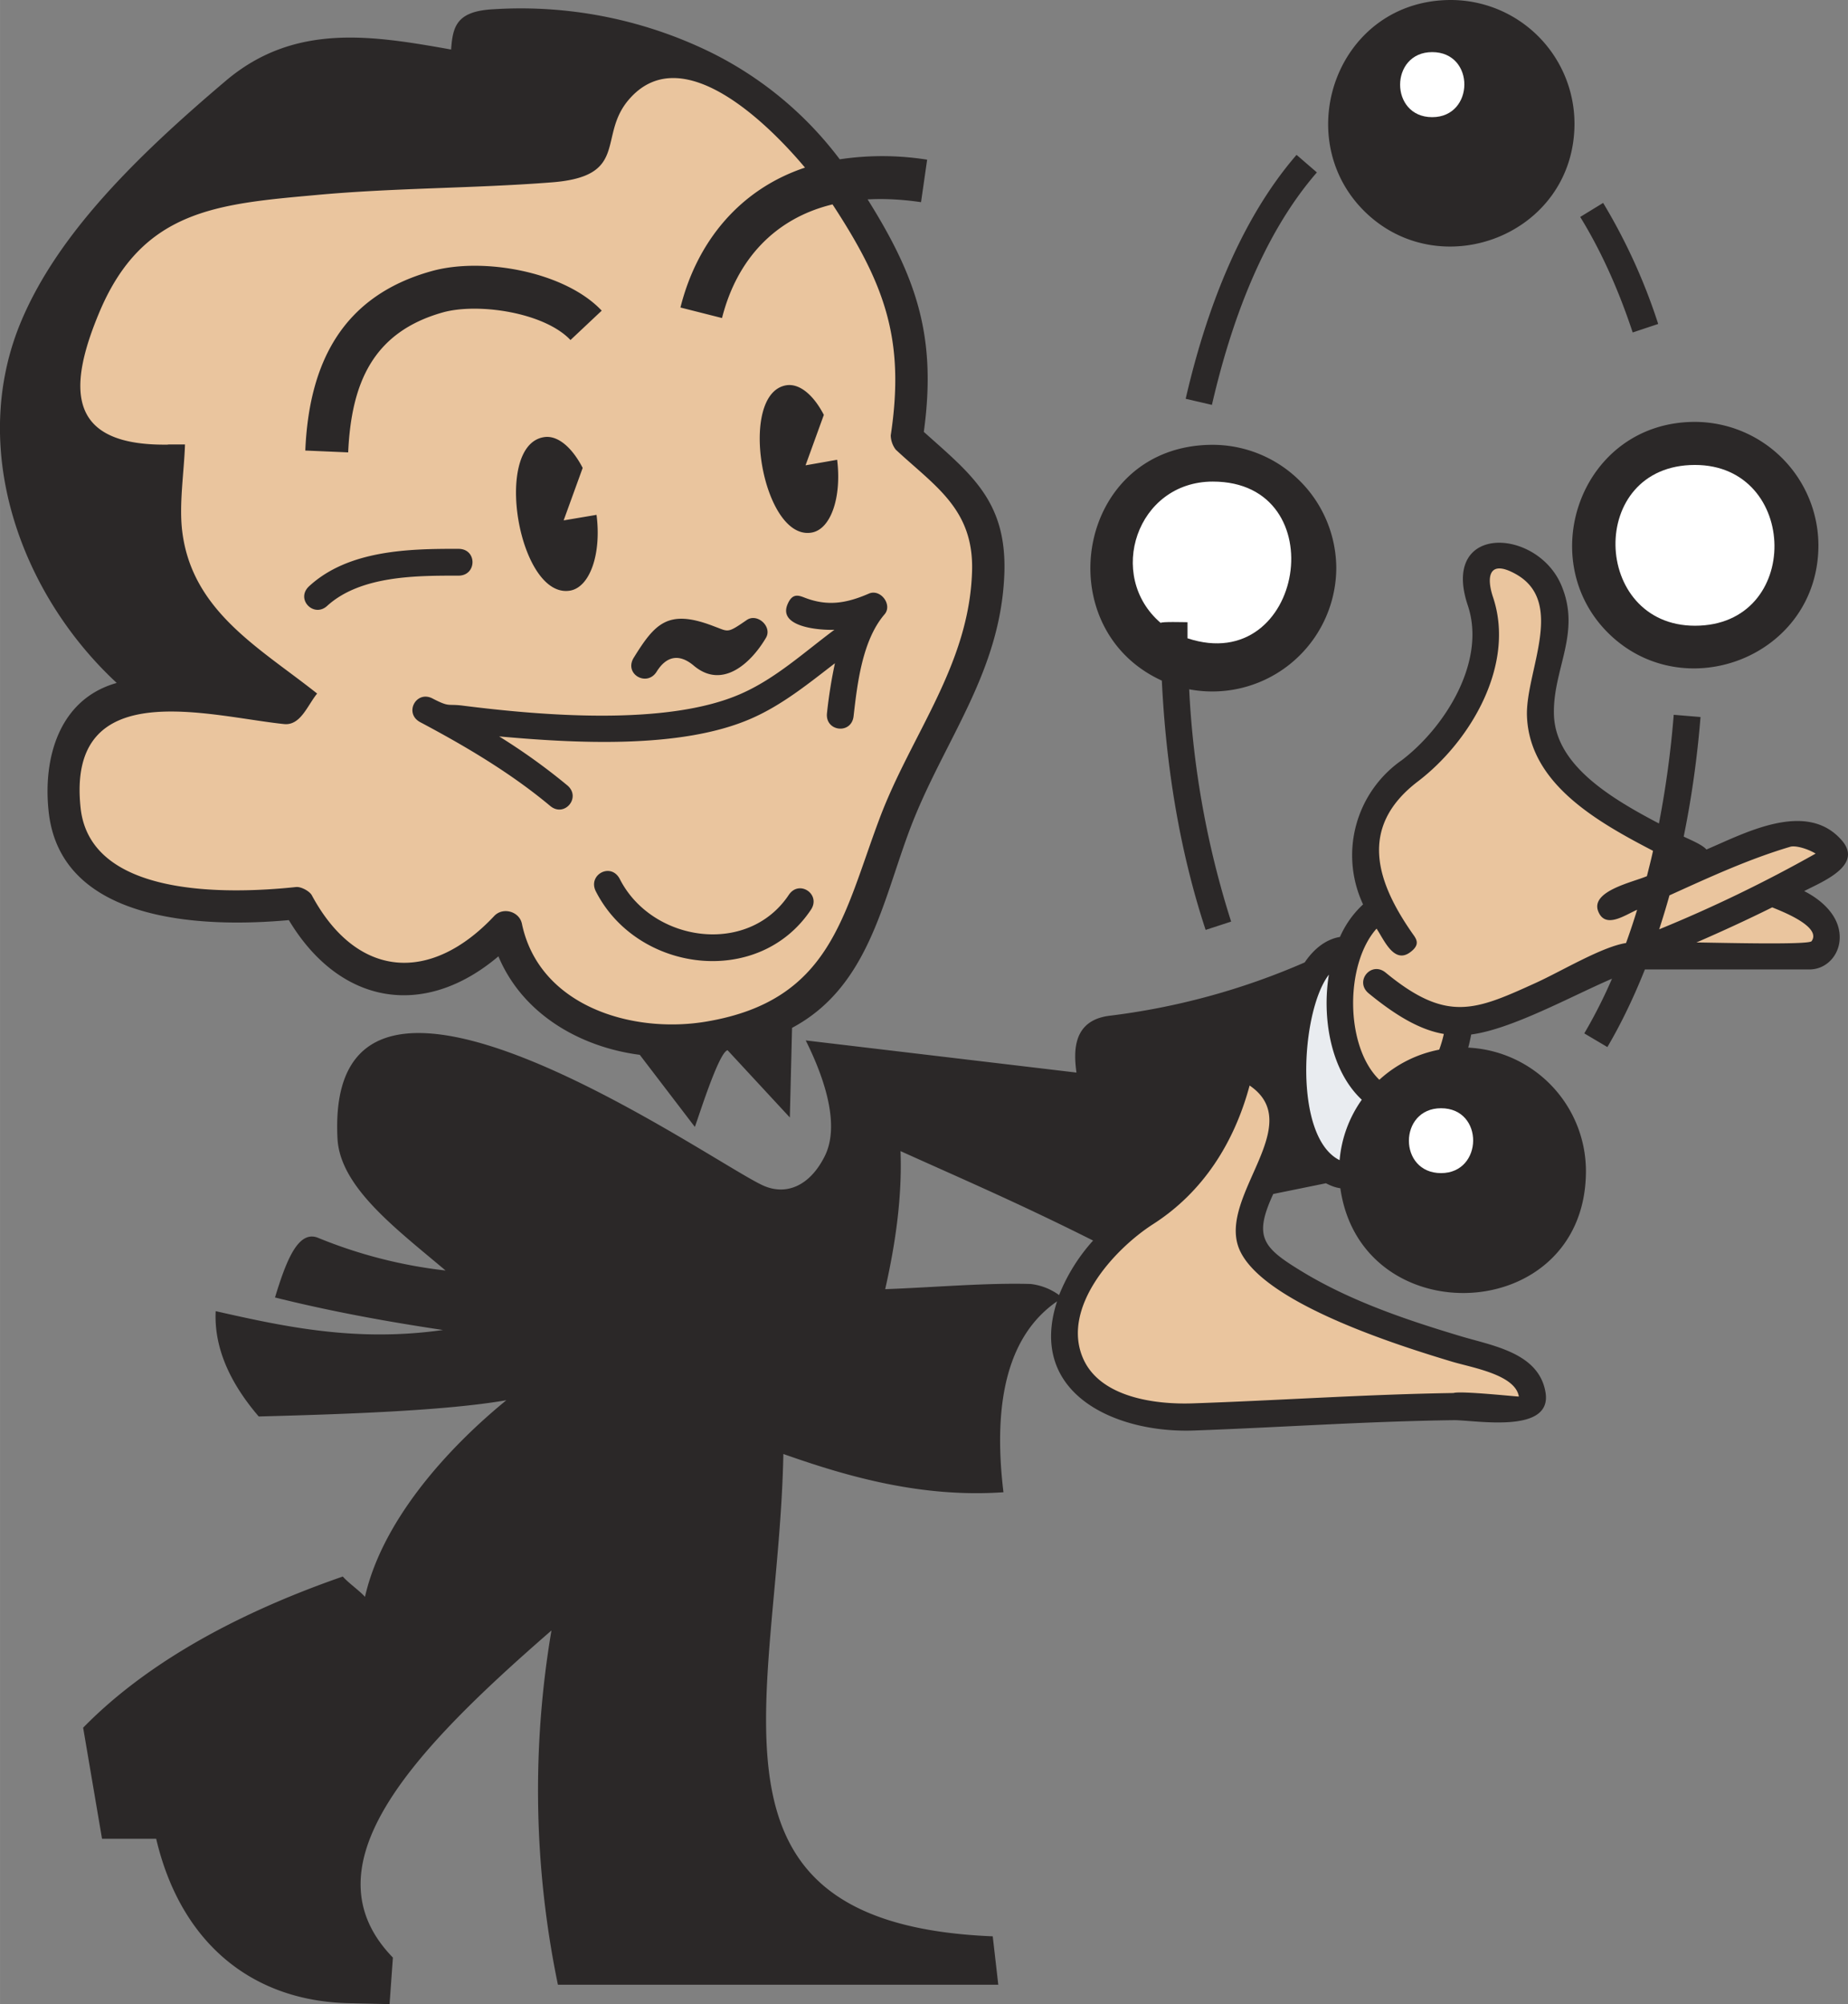
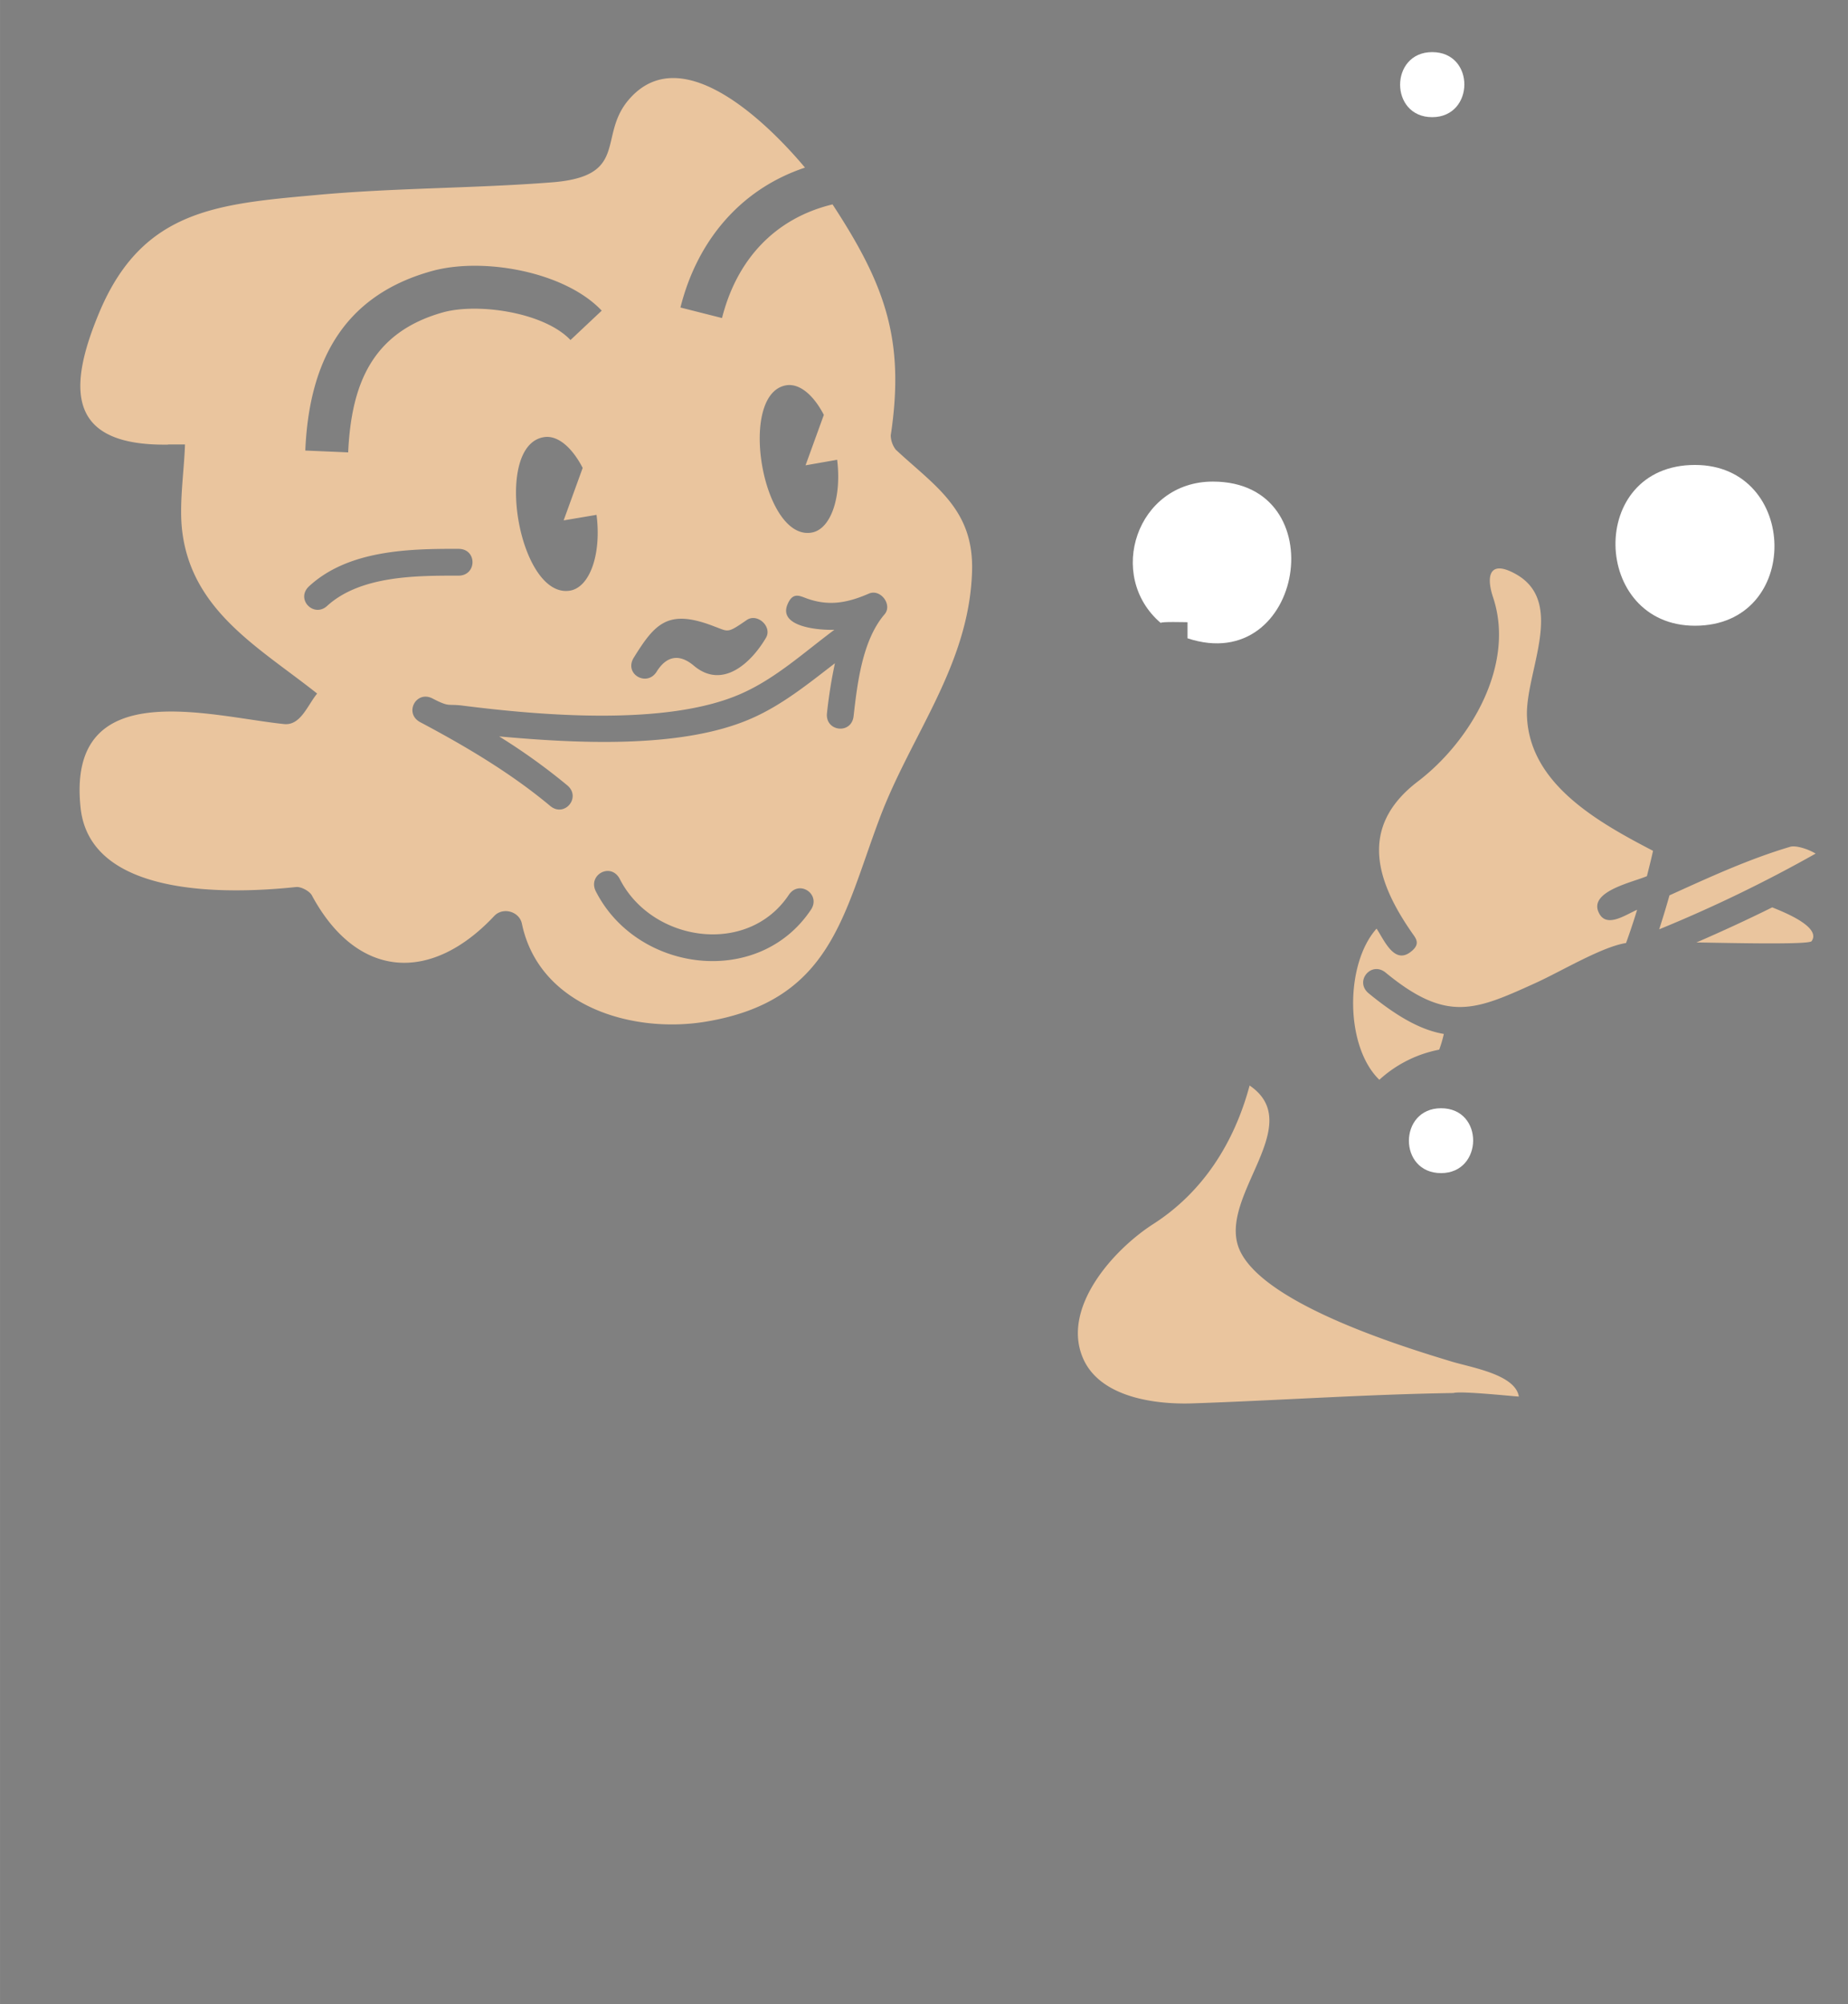
<svg xmlns="http://www.w3.org/2000/svg" width="960" height="1041.101" shape-rendering="geometricPrecision" text-rendering="geometricPrecision" image-rendering="optimizeQuality" fill-rule="evenodd" clip-rule="evenodd" viewBox="0 0 10 10.845">
  <rect x="0" y="0" width="10" height="10.845" fill="#808080" stroke="none" />
-   <path fill="#2B2828" d="M9.84 2.95a.67.67 0 0 0-.668-.667c-.612 0-.875.736-.472 1.14.41.41 1.14.131 1.14-.473zm-.867-1.197a3.134 3.134 0 0 0-.298-.655l-.124.076c.12.195.212.408.284.625l.138-.046zM7.126.933l-.11-.095c-.313.362-.494.86-.6 1.32l.142.033c.1-.434.27-.915.568-1.258zm-.563 1.474c-.738 0-.902.99-.276 1.276.022.455.094.915.237 1.349l.138-.045a4.93 4.93 0 0 1-.227-1.257.671.671 0 0 0 .796-.655.67.67 0 0 0-.668-.668zM8.52.667A.67.67 0 0 0 7.852 0c-.613 0-.875.736-.472 1.14.41.41 1.14.132 1.14-.472z" />
-   <path fill="#2B2828" d="M.63 3.696c-.31.088-.398.405-.367.694.064.61.85.63 1.3.589.274.457.73.538 1.134.196.131.313.442.491.765.533l.298.39c.024-.065.13-.404.177-.415l.337.364.012-.485c.411-.219.488-.677.637-1.073.18-.478.494-.846.512-1.39.012-.39-.183-.535-.436-.762.07-.512-.037-.832-.304-1.258.09-.005.187 0 .289.015l.033-.23a1.557 1.557 0 0 0-.473-.002 1.958 1.958 0 0 0-.717-.588A2.34 2.34 0 0 0 2.671.05c-.201.01-.221.093-.23.218-.427-.076-.847-.146-1.219.169-.489.414-.908.83-1.106 1.298-.289.683-.01 1.473.515 1.96zM.45 9.35l.102.6h.293c.133.566.521.88 1.047.89l.216.005.018-.252c-.478-.492.096-1.108.858-1.77a5.19 5.19 0 0 0 .035 1.917h2.383l-.03-.262c-1.67-.068-1.159-1.28-1.133-2.61.34.12.743.238 1.191.207-.062-.513.035-.857.29-1.033-.162.5.317.714.74.699.469-.017.938-.05 1.407-.056.116-.001.536.078.496-.152-.037-.215-.29-.251-.464-.304-.293-.088-.594-.19-.856-.35-.21-.128-.261-.185-.153-.418l.285-.058c.025.013.05.023.078.027.113.795 1.329.745 1.329-.094a.67.67 0 0 0-.637-.667.864.864 0 0 0 .016-.071c.22-.029.541-.207.762-.302a2.707 2.707 0 0 1-.15.296l.125.074c.074-.126.142-.267.203-.42h.89c.092 0 .16-.076.164-.164.006-.12-.093-.21-.192-.26.09-.048.324-.137.203-.275-.191-.22-.527-.037-.732.05-.023-.027-.091-.054-.123-.07.042-.206.073-.423.091-.647l-.145-.012a5.303 5.303 0 0 1-.08.588c-.263-.138-.556-.315-.568-.583-.01-.25.151-.446.039-.708-.133-.31-.655-.333-.505.112.101.303-.125.66-.358.837a.627.627 0 0 0-.209.78.528.528 0 0 0-.125.176c-.073.012-.139.061-.191.138A3.79 3.79 0 0 1 6 5.497c-.198.027-.19.197-.175.307L4.36 5.63c.123.247.177.475.104.624-.08.162-.206.215-.328.164-.261-.109-2.377-1.628-2.31-.26.012.263.311.486.585.717a2.574 2.574 0 0 1-.688-.176c-.108-.046-.173.118-.235.322.237.059.521.118.909.176-.468.066-.85-.016-1.23-.102-.009.19.07.38.233.57.449-.012 1.007-.03 1.34-.088-.34.278-.675.665-.765 1.064-.03-.034-.091-.076-.12-.11-.639.222-1.1.505-1.407.82zm4.34-2.374c.056-.248.092-.498.083-.747.33.149.64.282 1.042.484a.987.987 0 0 0-.184.295.324.324 0 0 0-.154-.06c-.244-.007-.532.019-.786.028z" />
-   <path fill="#E9ECF0" d="M7.249 6.278a.663.663 0 0 1 .12-.327c-.173-.162-.215-.453-.178-.677-.152.197-.194.879.058 1.004z" />
  <path fill="#fff" d="M6.563 2.606c-.412 0-.58.51-.282.765 0-.008.13-.004.145-.004v.087c.631.209.802-.848.137-.848zm2.609-.09c-.587 0-.56.87 0 .87.582 0 .565-.87 0-.87zM7.798 6.348c.229 0 .234-.351 0-.351-.231 0-.233.351 0 .351zM7.75.282c-.231 0-.232.352 0 .352.23 0 .234-.352 0-.352z" />
  <path fill="#EAC59E" d="M.91 2.406c-.543.008-.55-.296-.37-.722.232-.546.632-.58 1.163-.628.426-.04.855-.036 1.28-.069.425-.032.25-.248.418-.446.294-.347.78.157.955.366-.351.117-.584.398-.674.757l.225.057c.08-.317.287-.54.598-.615.284.434.393.732.315 1.25a.132.132 0 0 0 .027.077c.212.198.424.322.413.66-.016.508-.33.882-.5 1.335-.197.523-.263.984-.932 1.099-.4.07-.91-.079-1.004-.529-.014-.066-.102-.091-.149-.042-.345.368-.744.34-.987-.11-.012-.024-.06-.049-.086-.046-.379.04-1.115.055-1.166-.429-.077-.725.695-.495 1.1-.453.09.01.127-.1.18-.165-.308-.245-.677-.444-.73-.878-.018-.146.01-.32.015-.47H.91zm2.175.79c.108-.019.17-.2.143-.41l-.178.03.103-.284c-.058-.112-.137-.18-.212-.166-.276.048-.133.877.144.83zm.956.159c-.096.066-.098.065-.154.043l-.037-.014c-.237-.088-.307-.008-.42.174-.056.089.07.161.123.077.052-.084.121-.1.2-.034.156.133.312-.014.392-.15.035-.06-.047-.135-.104-.096zm-1.767.553c.245.13.49.275.703.453.077.065.17-.046.093-.111a3.326 3.326 0 0 0-.369-.265c.402.036.985.071 1.367-.098.166-.073.307-.188.45-.298a2.602 2.602 0 0 0-.043.27c-.011.1.133.117.144.016.02-.175.047-.41.167-.55.045-.051-.02-.14-.084-.113-.122.053-.224.07-.348.022-.034-.013-.068-.026-.094.04-.046.12.176.137.255.134-.163.121-.318.264-.505.346-.402.178-1.09.117-1.509.064-.082-.01-.067.01-.16-.038-.089-.047-.157.08-.067.128zm.95.915c.223.439.88.525 1.164.1.056-.084-.064-.165-.12-.08-.223.333-.741.254-.914-.086-.048-.093-.175-.023-.13.066zM4.53 2.488l-.171.03.099-.273c-.056-.108-.132-.172-.204-.16-.265.046-.128.843.138.797.104-.018.163-.191.138-.394zm-2.759.79c.182-.165.488-.163.71-.163.1 0 .102-.145 0-.145-.27-.001-.595.007-.807.201-.078.07.024.175.097.107zm1.485-1.597c-.2-.212-.644-.291-.92-.214-.486.135-.664.5-.684.971l.232.01c.017-.373.132-.651.514-.758.19-.052.547 0 .689.15l.169-.159zm4.208 4.162c-.186-.18-.187-.625-.015-.818.04.06.093.19.179.13.059-.042.038-.072.017-.101-.194-.277-.299-.576.027-.825.285-.217.53-.632.407-.998-.038-.114-.02-.206.126-.123.27.154.047.532.058.771.016.362.378.567.682.725-.01.047-.022.092-.033.137-.072.032-.309.08-.263.192.039.095.145.018.21-.01a3.64 3.64 0 0 1-.06.18c-.13.02-.347.151-.487.215-.33.15-.482.218-.814-.055-.078-.064-.17.047-.092.112.162.133.289.2.407.22a.66.66 0 0 1-.025.085.667.667 0 0 0-.324.163zM9.18 5.1c.138-.06.275-.123.41-.19.043.018.27.103.213.183-.016.022-.544.007-.623.007zm-.202-.07c.02-.062.039-.124.056-.185.214-.097.428-.196.654-.263.028-.008.092.01.137.037a7.52 7.52 0 0 1-.847.41zm-3.12 2.314c-.111-.27.166-.581.382-.72.27-.173.439-.441.522-.75.311.212-.166.594-.059.878.113.295.868.53 1.153.616.11.033.343.07.363.189 0 .002-.314-.032-.354-.019-.47.007-.941.04-1.411.056-.203.007-.507-.032-.596-.25z" />
</svg>